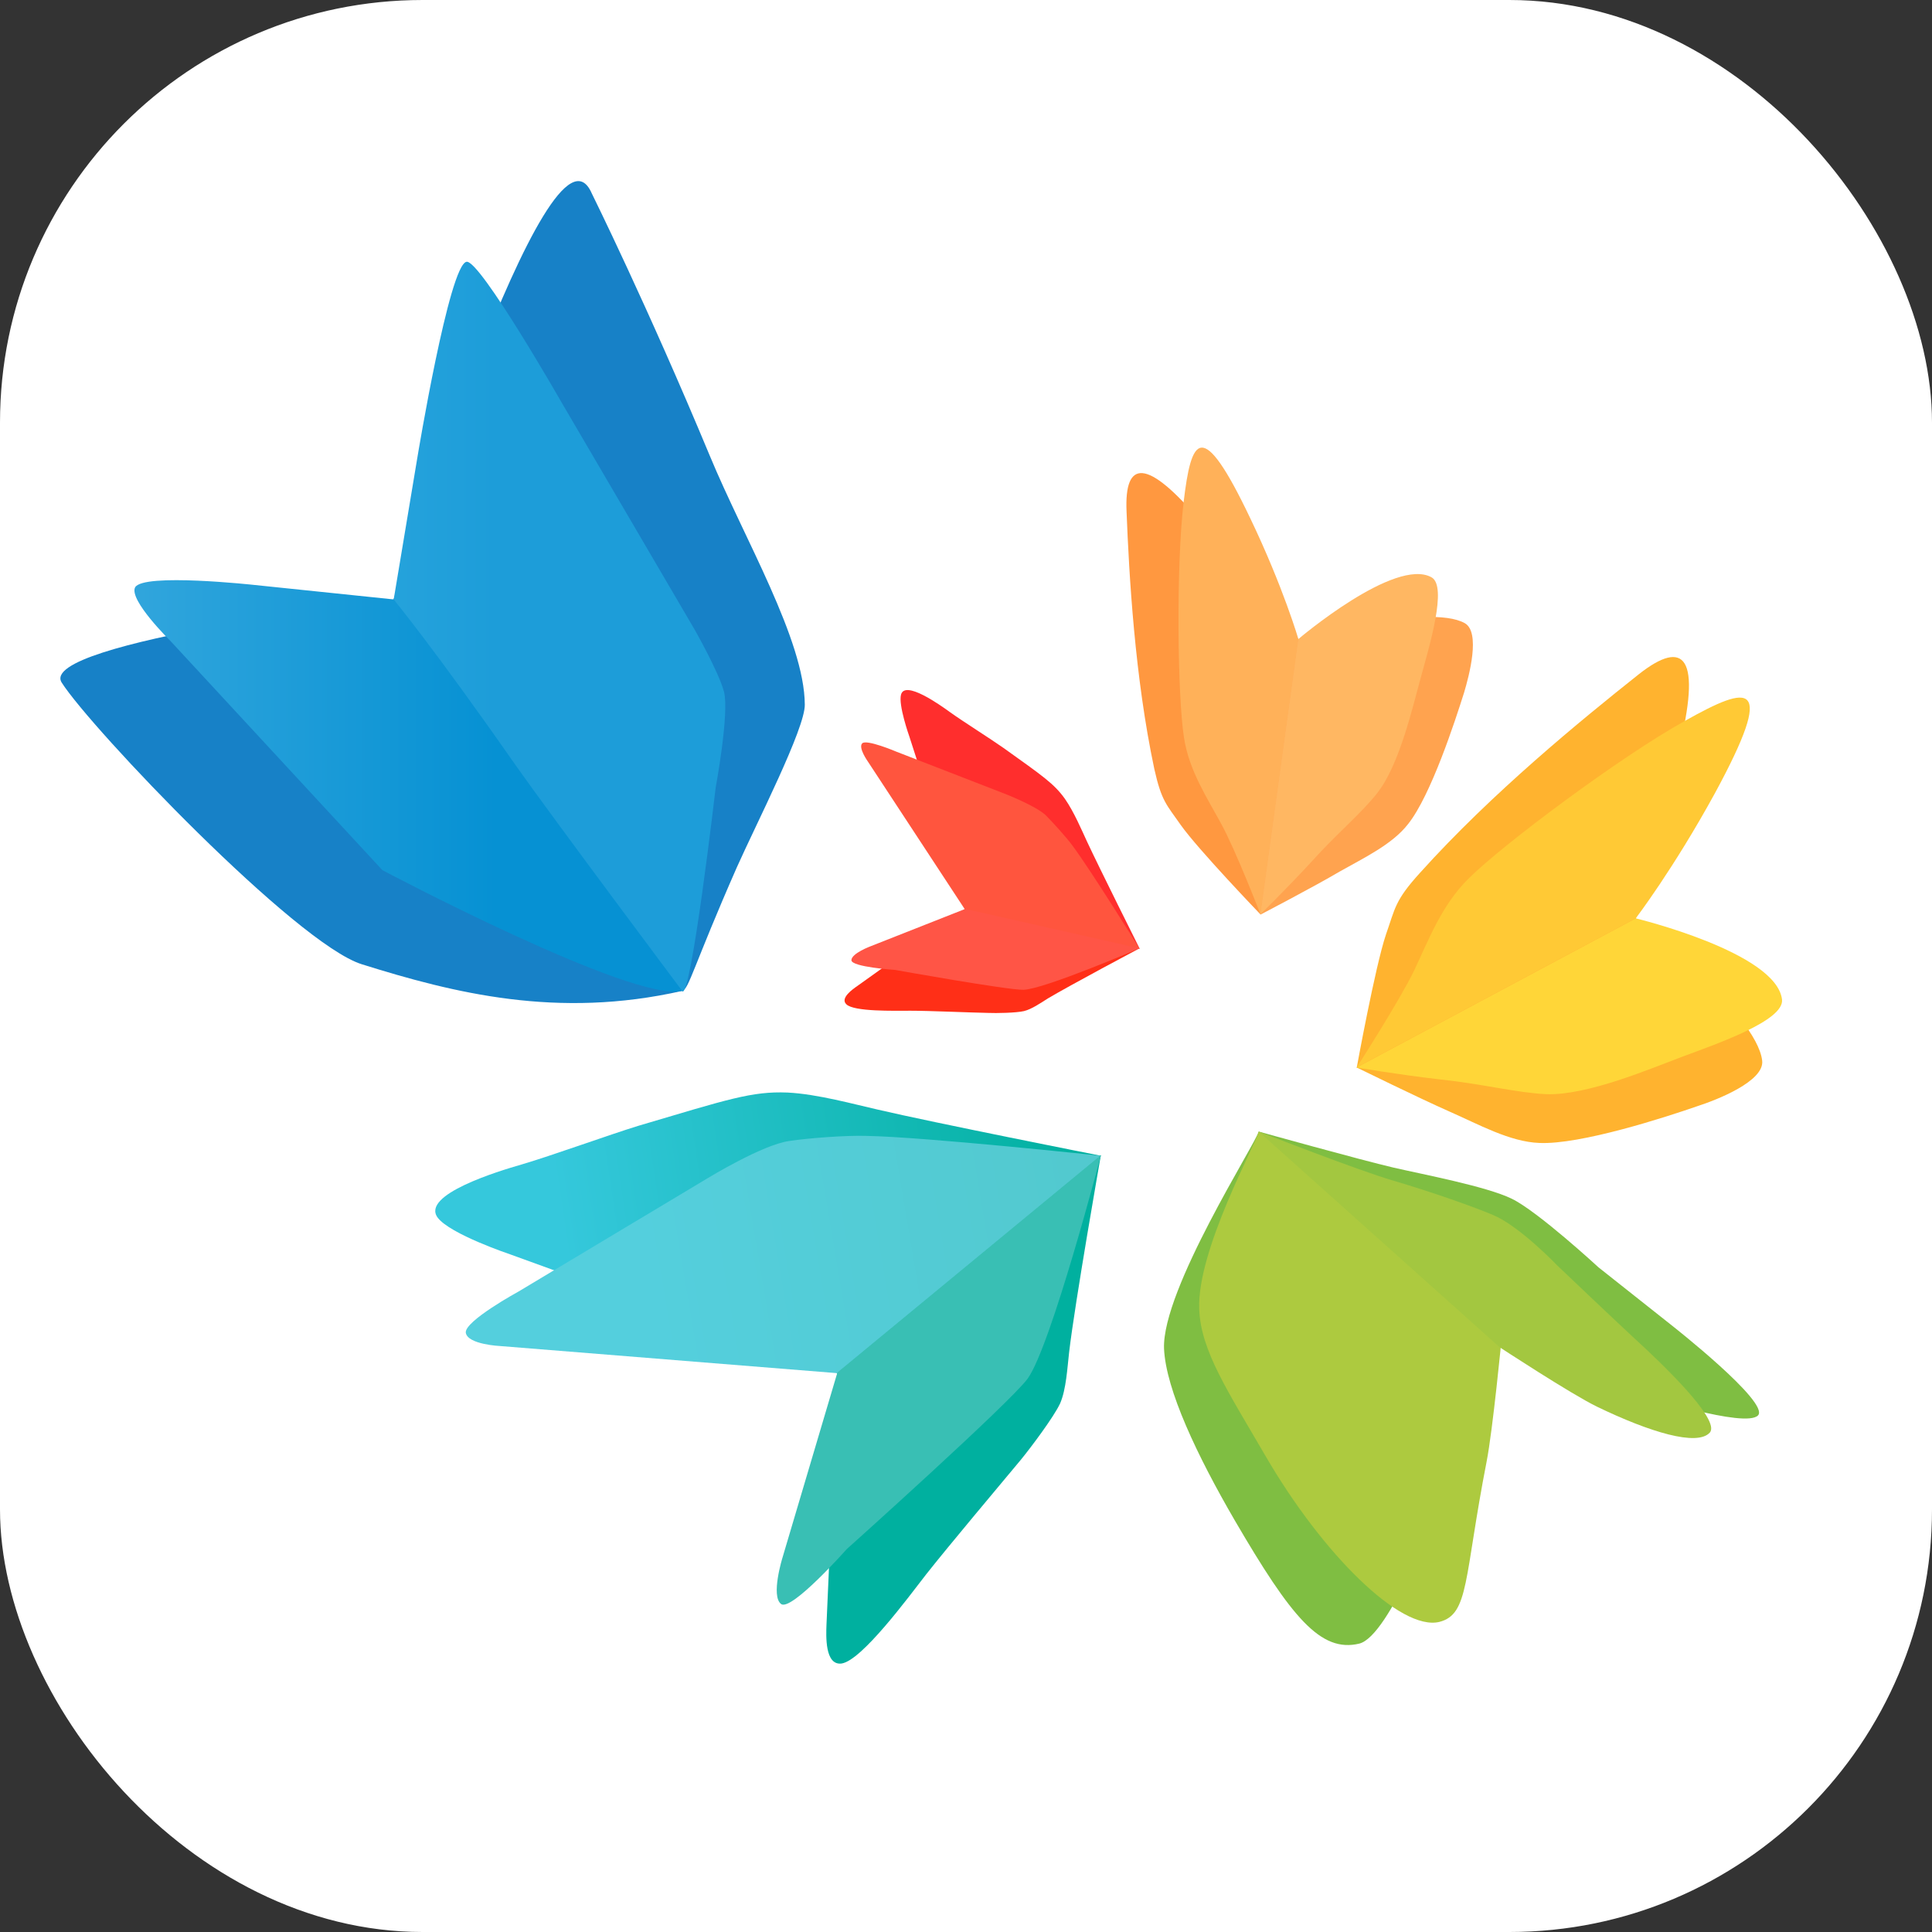
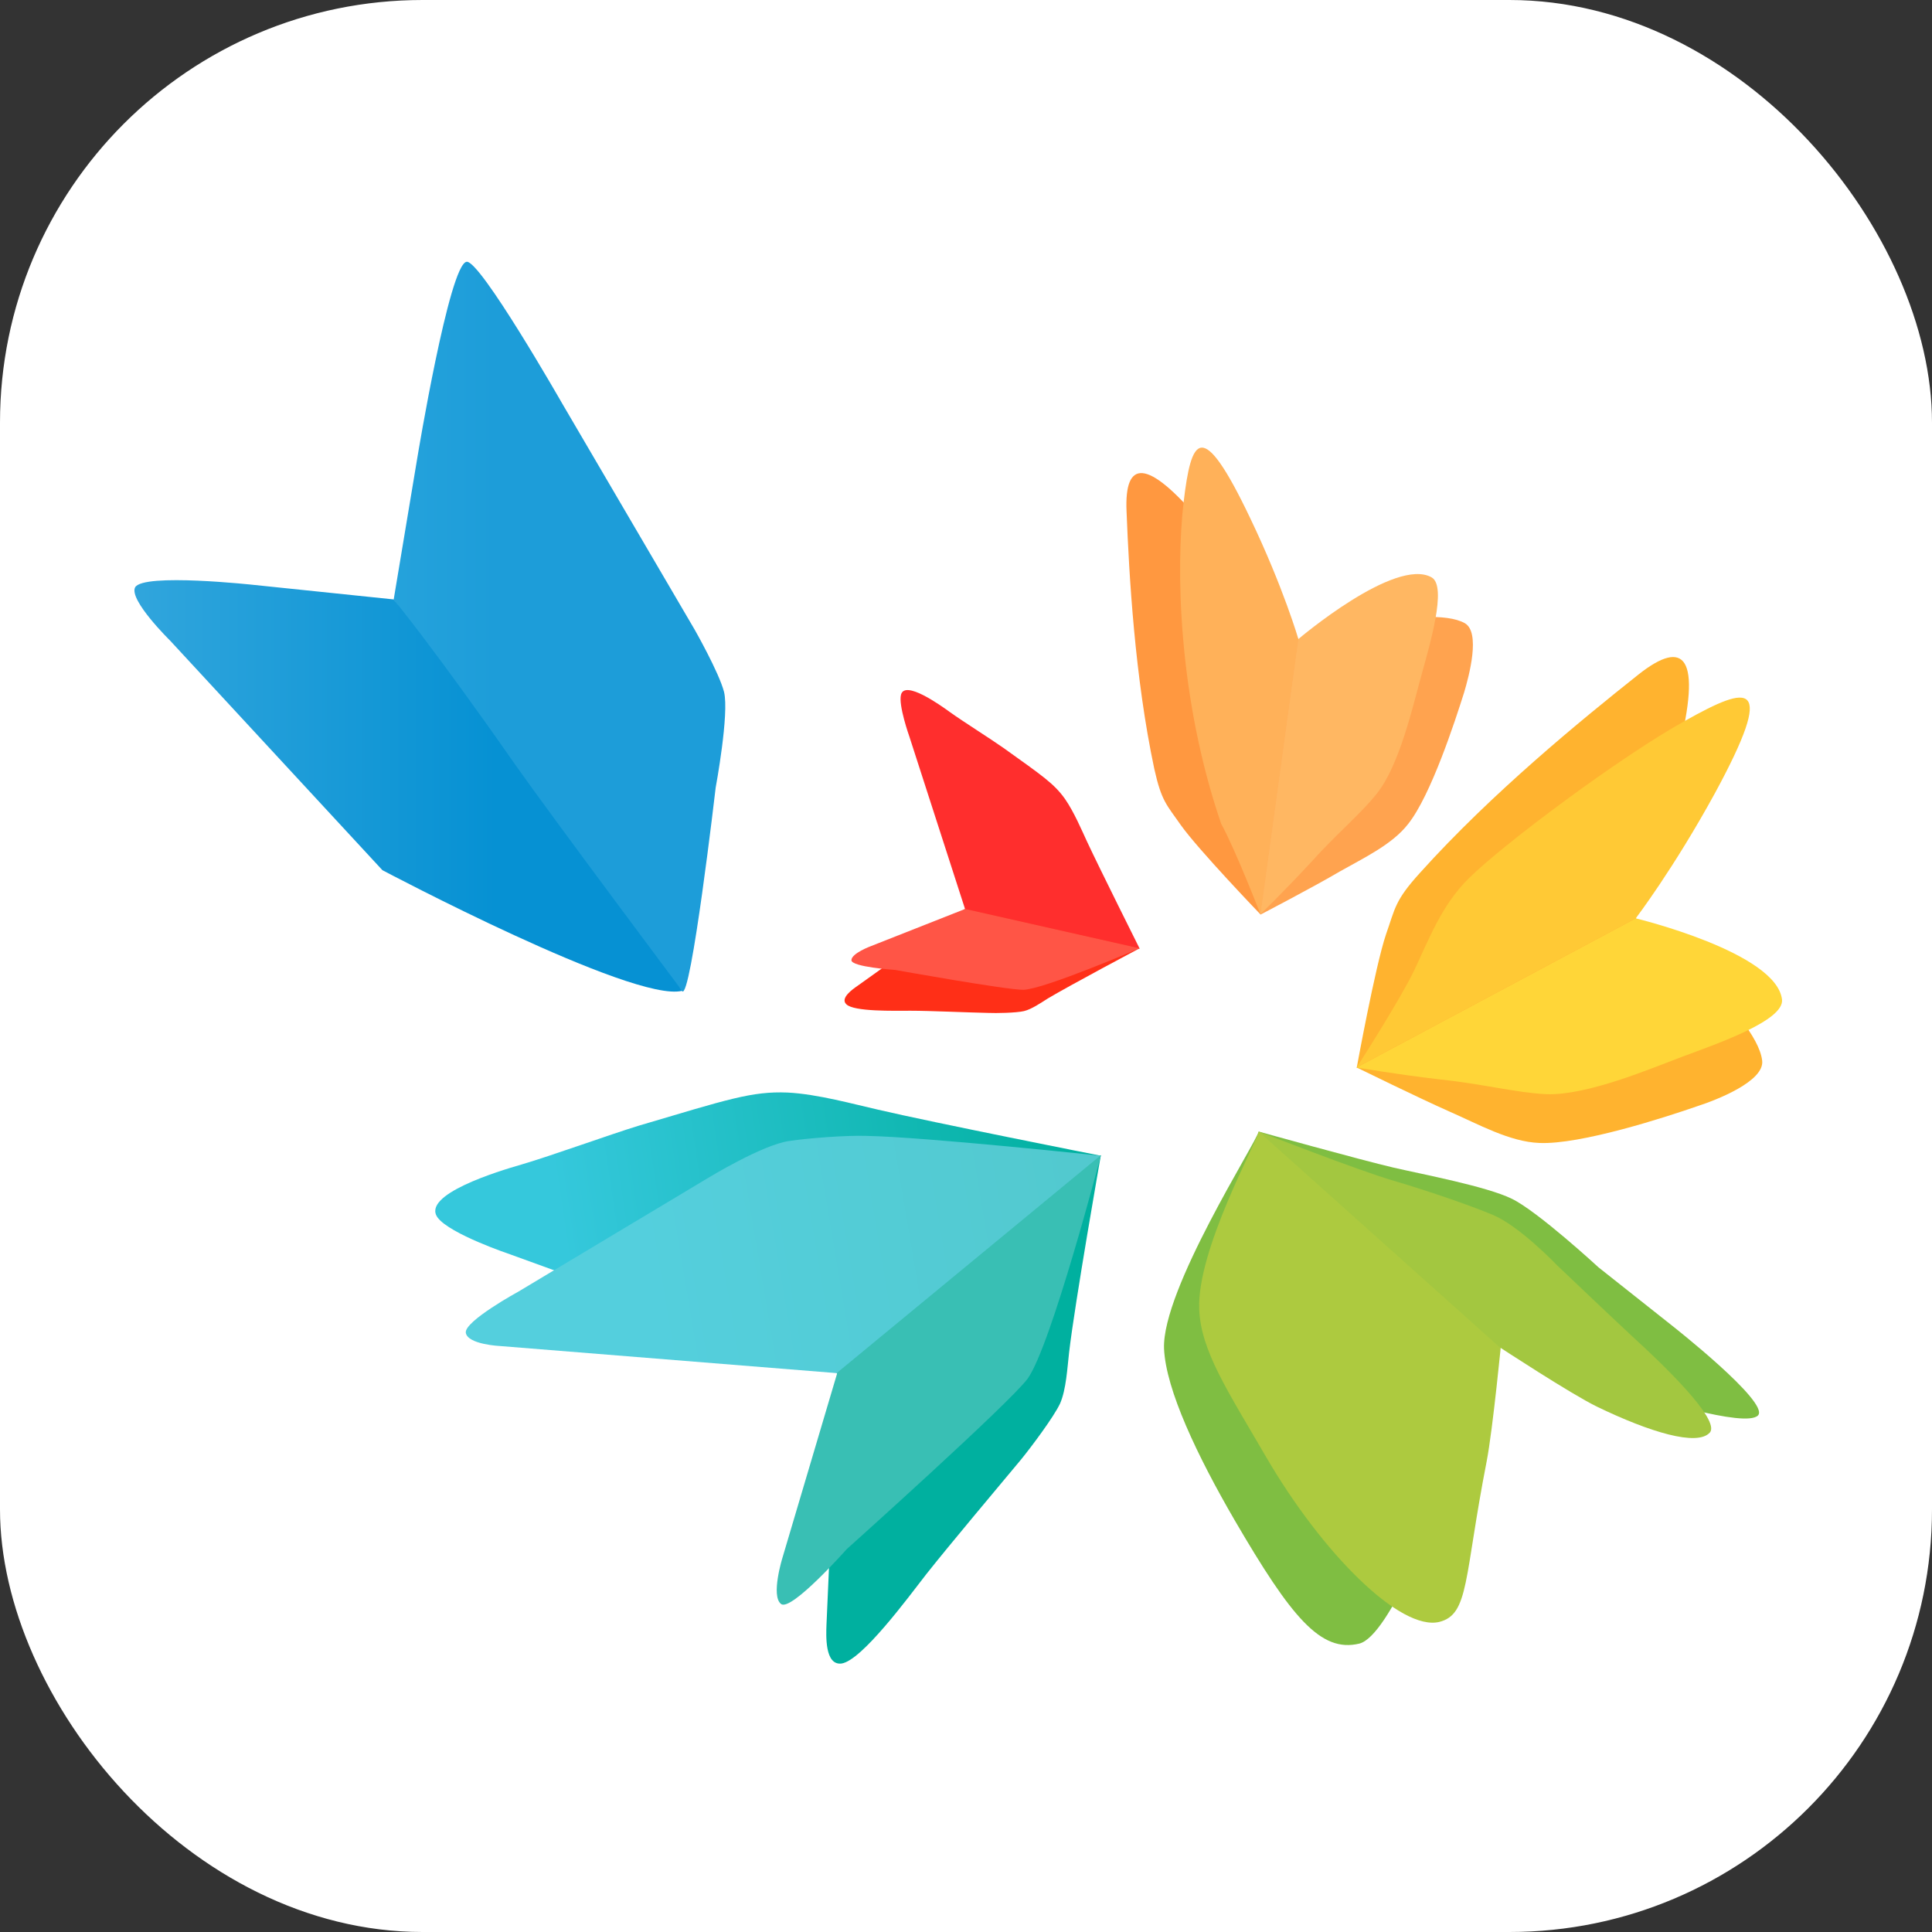
<svg xmlns="http://www.w3.org/2000/svg" width="32" height="32" viewBox="0 0 32 32" fill="none">
  <rect x="0" y="0" width="32" height="32" fill="#333333" stroke="none" />
  <rect width="32" height="32" rx="7" fill="white" />
-   <path d="M6.518 9.93C6.518 9.93 9.108 1.611 9.801 3.202C9.801 3.202 10.722 5.062 11.757 7.55C12.325 8.92 13.324 10.6 13.33 11.671C13.336 12.066 12.529 13.638 12.206 14.362C11.482 16.007 11.41 16.39 11.297 16.413C9.233 16.88 7.517 16.449 5.992 15.971C4.903 15.63 1.506 12.066 1.022 11.306C0.597 10.636 6.518 9.93 6.518 9.93Z" fill="url(#paint0_linear_1617_277)" />
  <path d="M13.043 18.096C12.451 18.072 12.05 18.21 10.573 18.647C10.088 18.796 9.131 19.143 8.641 19.287C8.246 19.4 6.972 19.789 7.248 20.166C7.451 20.441 8.45 20.776 8.45 20.776L13.868 22.743L18.234 19.143C18.234 19.143 15.453 18.593 14.532 18.377C14.161 18.294 13.539 18.12 13.043 18.096Z" fill="url(#paint1_linear_1617_277)" />
  <path d="M13.94 27.553C13.659 27.589 13.683 27.087 13.689 26.914C13.737 25.873 13.868 22.733 13.868 22.733L18.234 19.133C18.234 19.133 17.803 21.579 17.708 22.398C17.678 22.655 17.66 23.014 17.558 23.247C17.451 23.475 17.068 23.983 16.912 24.174C16.518 24.647 15.728 25.586 15.345 26.07C15.034 26.471 14.275 27.5 13.94 27.553Z" fill="url(#paint2_linear_1617_277)" />
  <path d="M20.847 18.742C20.811 18.922 19.244 21.356 19.28 22.337C19.31 23.018 19.83 24.113 20.452 25.183C21.391 26.792 21.875 27.378 22.515 27.223C23.012 27.097 23.789 25.07 24.088 24.292C24.274 23.796 24.836 22.313 24.836 22.313L20.847 18.742Z" fill="url(#paint3_linear_1617_277)" />
  <path d="M29.119 23.443C28.91 23.664 27.211 23.114 27.211 23.114L24.837 22.313L20.848 18.742C20.848 18.742 22.522 19.209 23.084 19.34C23.581 19.454 24.622 19.651 25.04 19.855C25.471 20.064 26.476 20.991 26.476 20.991L27.684 21.948C27.684 21.948 29.316 23.228 29.119 23.443Z" fill="url(#paint4_linear_1617_277)" />
  <path d="M22.471 17.681C22.471 17.681 23.493 18.183 24.008 18.411C24.486 18.62 25.006 18.913 25.497 18.931C26.179 18.961 27.584 18.506 28.116 18.321C28.433 18.219 29.229 17.908 29.187 17.567C29.097 16.784 27.094 15.211 27.094 15.211L22.471 17.681Z" fill="url(#paint5_linear_1617_277)" />
  <path d="M27.799 12.443C27.608 13.209 27.094 15.218 27.094 15.218L22.471 17.688C22.471 17.688 22.776 16.014 22.955 15.481C23.111 15.039 23.099 14.919 23.523 14.453C24.707 13.137 26.185 11.929 27.142 11.169C27.901 10.571 28.194 10.87 27.799 12.443Z" fill="url(#paint6_linear_1617_277)" />
  <path d="M6.52 9.934L6.914 7.572C6.914 7.572 7.441 4.378 7.728 4.336C7.949 4.3 9.307 6.675 9.307 6.675L11.507 10.431C11.507 10.431 11.908 11.136 11.992 11.459C12.082 11.818 11.854 13.044 11.854 13.044C11.854 13.044 11.442 16.585 11.298 16.417C10.622 15.628 6.52 9.934 6.52 9.934Z" fill="url(#paint7_linear_1617_277)" />
  <path d="M6.519 9.928C6.519 9.928 7.165 10.705 8.535 12.667C9.163 13.558 11.298 16.411 11.298 16.411C10.49 16.614 6.334 14.413 6.334 14.413L2.817 10.61C2.817 10.61 2.135 9.94 2.237 9.73C2.363 9.485 4.216 9.689 4.216 9.689L6.519 9.928Z" fill="url(#paint8_linear_1617_277)" />
  <path d="M13.074 18.898C12.631 18.958 11.722 19.514 11.722 19.514L8.588 21.392C8.588 21.392 7.691 21.882 7.715 22.074C7.745 22.271 8.289 22.295 8.289 22.295L13.869 22.744L18.235 19.143C18.235 19.143 15.329 18.832 14.354 18.814C14.031 18.802 13.391 18.85 13.074 18.898Z" fill="url(#paint9_linear_1617_277)" />
  <path d="M12.937 26.567C12.763 26.435 12.96 25.801 12.96 25.801L13.87 22.733L18.235 19.133C18.235 19.133 17.41 22.297 17.021 22.835C16.716 23.247 14.025 25.658 14.025 25.658C14.025 25.658 13.104 26.698 12.937 26.567Z" fill="url(#paint10_linear_1617_277)" />
  <path d="M17.639 13.232C17.46 12.981 17.274 12.855 16.622 12.389C16.401 12.233 15.953 11.952 15.737 11.797C15.564 11.671 14.99 11.264 14.924 11.504C14.876 11.677 15.061 12.197 15.061 12.197L15.988 15.068L18.877 15.714C18.877 15.714 18.213 14.386 18.004 13.938C17.92 13.758 17.789 13.447 17.639 13.232Z" fill="url(#paint11_linear_1617_277)" />
  <path d="M14.018 16.634C13.91 16.532 14.126 16.382 14.203 16.329C14.646 16.012 15.985 15.055 15.985 15.055L18.874 15.707C18.874 15.707 17.726 16.317 17.355 16.538C17.241 16.61 17.086 16.717 16.96 16.747C16.829 16.777 16.5 16.783 16.368 16.777C16.045 16.771 15.405 16.741 15.082 16.741C14.813 16.741 14.143 16.759 14.018 16.634Z" fill="url(#paint12_linear_1617_277)" />
-   <path d="M17.32 13.502C17.146 13.341 16.632 13.143 16.632 13.143L14.844 12.449C14.844 12.449 14.353 12.24 14.281 12.312C14.21 12.384 14.377 12.617 14.377 12.617L15.986 15.069L18.875 15.715C18.875 15.715 18.067 14.411 17.762 14.004C17.667 13.873 17.439 13.622 17.32 13.502Z" fill="url(#paint13_linear_1617_277)" />
  <path d="M14.102 15.904C14.102 15.79 14.425 15.671 14.425 15.671L15.986 15.055L18.874 15.707C18.874 15.707 17.301 16.382 16.954 16.394C16.691 16.4 14.825 16.065 14.825 16.065C14.825 16.065 14.102 16.017 14.102 15.904Z" fill="url(#paint14_linear_1617_277)" />
  <path d="M20.849 18.742C20.814 18.922 19.821 20.71 19.863 21.685C19.887 22.372 20.341 23.048 20.963 24.119C21.902 25.733 23.194 27.019 23.84 26.864C24.336 26.738 24.246 26.14 24.623 24.209C24.725 23.688 24.874 22.145 24.874 22.145L20.849 18.742Z" fill="url(#paint15_linear_1617_277)" />
  <path d="M28.318 23.73C28.108 23.957 27.331 23.724 26.451 23.299C26.021 23.09 24.837 22.313 24.837 22.313L20.848 18.742C20.848 18.742 22.504 19.388 23.061 19.55C23.748 19.753 24.418 19.992 24.729 20.124C25.172 20.309 25.794 20.961 25.794 20.961C25.794 20.961 26.787 21.906 27.073 22.169C27.486 22.546 28.515 23.521 28.318 23.73Z" fill="url(#paint16_linear_1617_277)" />
  <path d="M22.471 17.681C22.471 17.681 23.128 17.795 23.846 17.878C24.54 17.95 25.12 18.1 25.611 18.123C26.292 18.147 27.339 17.699 27.865 17.502C28.445 17.286 29.552 16.904 29.516 16.557C29.426 15.773 27.094 15.211 27.094 15.211L22.471 17.681Z" fill="url(#paint17_linear_1617_277)" />
  <path d="M28.404 13.139C27.716 14.395 27.094 15.209 27.094 15.209L22.471 17.679C22.471 17.679 23.176 16.584 23.422 16.076C23.661 15.573 23.876 14.993 24.325 14.551C24.881 13.995 26.843 12.529 27.913 11.937C28.978 11.339 29.432 11.243 28.404 13.139Z" fill="url(#paint18_linear_1617_277)" />
  <path d="M20.877 15.149C20.877 15.149 21.762 14.688 22.187 14.437C22.587 14.21 23.06 13.988 23.323 13.648C23.7 13.175 24.101 11.943 24.25 11.471C24.334 11.19 24.525 10.472 24.262 10.322C23.658 9.981 21.505 10.591 21.505 10.591L20.877 15.149Z" fill="url(#paint19_linear_1617_277)" />
  <path d="M19.903 8.657C20.345 9.189 21.505 10.589 21.505 10.589L20.878 15.146C20.878 15.146 19.843 14.069 19.556 13.663C19.323 13.328 19.239 13.274 19.119 12.736C18.796 11.217 18.701 9.536 18.659 8.466C18.623 7.622 18.988 7.568 19.903 8.657Z" fill="url(#paint20_linear_1617_277)" />
  <path d="M20.877 15.143C20.877 15.143 21.296 14.736 21.726 14.269C22.133 13.815 22.54 13.48 22.809 13.139C23.18 12.672 23.401 11.698 23.532 11.225C23.676 10.699 23.975 9.712 23.712 9.563C23.108 9.222 21.505 10.585 21.505 10.585L20.877 15.143Z" fill="url(#paint21_linear_1617_277)" />
-   <path d="M20.711 8.59C21.255 9.726 21.506 10.587 21.506 10.587L20.878 15.145C20.878 15.145 20.466 14.08 20.226 13.643C19.993 13.213 19.694 12.764 19.61 12.214C19.503 11.532 19.479 9.385 19.604 8.321C19.73 7.256 19.897 6.879 20.711 8.59Z" fill="url(#paint22_linear_1617_277)" />
+   <path d="M20.711 8.59C21.255 9.726 21.506 10.587 21.506 10.587L20.878 15.145C20.878 15.145 20.466 14.08 20.226 13.643C19.503 11.532 19.479 9.385 19.604 8.321C19.73 7.256 19.897 6.879 20.711 8.59Z" fill="url(#paint22_linear_1617_277)" />
  <defs>
    <linearGradient id="paint0_linear_1617_277" x1="0.913" y1="-51.904" x2="8.213" y2="-46.907" gradientUnits="userSpaceOnUse">
      <stop stop-color="#40ABDF" />
      <stop offset="0.98" stop-color="#1781C7" />
      <stop offset="1" stop-color="#1781C7" />
    </linearGradient>
    <linearGradient id="paint1_linear_1617_277" x1="-0.537" y1="-45.601" x2="8.212" y2="-46.905" gradientUnits="userSpaceOnUse">
      <stop stop-color="#35C8DC" />
      <stop offset="1" stop-color="#00B09F" />
    </linearGradient>
    <linearGradient id="paint2_linear_1617_277" x1="-0.629" y1="-46.61" x2="8.212" y2="-46.909" gradientUnits="userSpaceOnUse">
      <stop stop-color="#35C8DC" />
      <stop offset="1" stop-color="#00B09F" />
    </linearGradient>
    <linearGradient id="paint3_linear_1617_277" x1="-0.634" y1="-46.905" x2="8.212" y2="-46.905" gradientUnits="userSpaceOnUse">
      <stop stop-color="#67C148" />
      <stop offset="1" stop-color="#7FBE42" />
    </linearGradient>
    <linearGradient id="paint4_linear_1617_277" x1="-0.633" y1="-46.905" x2="8.212" y2="-46.905" gradientUnits="userSpaceOnUse">
      <stop stop-color="#67C148" />
      <stop offset="1" stop-color="#7FBE42" />
    </linearGradient>
    <linearGradient id="paint5_linear_1617_277" x1="-0.35" y1="-49.12" x2="8.215" y2="-46.908" gradientUnits="userSpaceOnUse">
      <stop stop-color="#FFDC55" />
      <stop offset="0.99" stop-color="#FFB32F" />
      <stop offset="1" stop-color="#FFB32F" />
    </linearGradient>
    <linearGradient id="paint6_linear_1617_277" x1="-0.573" y1="-47.918" x2="8.215" y2="-46.901" gradientUnits="userSpaceOnUse">
      <stop stop-color="#FFDF56" />
      <stop offset="0.99" stop-color="#FFB32F" />
      <stop offset="1" stop-color="#FFB32F" />
    </linearGradient>
    <linearGradient id="paint7_linear_1617_277" x1="-0.632" y1="-46.904" x2="8.214" y2="-46.904" gradientUnits="userSpaceOnUse">
      <stop stop-color="#46B8E6" />
      <stop offset="1" stop-color="#1D9DD9" />
    </linearGradient>
    <linearGradient id="paint8_linear_1617_277" x1="-0.632" y1="-46.91" x2="8.214" y2="-46.91" gradientUnits="userSpaceOnUse">
      <stop stop-color="#45AFE1" />
      <stop offset="1" stop-color="#0691D3" />
    </linearGradient>
    <linearGradient id="paint9_linear_1617_277" x1="-0.51" y1="-45.437" x2="8.214" y2="-46.905" gradientUnits="userSpaceOnUse">
      <stop stop-color="#54CFDD" />
      <stop offset="1" stop-color="#52C8CC" />
    </linearGradient>
    <linearGradient id="paint10_linear_1617_277" x1="-0.623" y1="-46.509" x2="8.214" y2="-46.909" gradientUnits="userSpaceOnUse">
      <stop stop-color="#46CCDC" />
      <stop offset="1" stop-color="#39BFB4" />
    </linearGradient>
    <linearGradient id="paint11_linear_1617_277" x1="-0.117" y1="-49.876" x2="8.215" y2="-46.907" gradientUnits="userSpaceOnUse">
      <stop stop-color="#F96E5C" />
      <stop offset="1" stop-color="#FF2E2D" />
    </linearGradient>
    <linearGradient id="paint12_linear_1617_277" x1="-0.633" y1="-46.915" x2="8.213" y2="-46.915" gradientUnits="userSpaceOnUse">
      <stop stop-color="#F93A2E" />
      <stop offset="0.99" stop-color="#FF2F17" />
      <stop offset="1" stop-color="#FF2F17" />
    </linearGradient>
    <linearGradient id="paint13_linear_1617_277" x1="-0.633" y1="-46.906" x2="8.213" y2="-46.906" gradientUnits="userSpaceOnUse">
      <stop stop-color="#FF5F40" />
      <stop offset="1" stop-color="#FF553E" />
    </linearGradient>
    <linearGradient id="paint14_linear_1617_277" x1="-0.633" y1="-46.915" x2="8.213" y2="-46.915" gradientUnits="userSpaceOnUse">
      <stop stop-color="#FF5536" />
      <stop offset="1" stop-color="#FF5546" />
    </linearGradient>
    <linearGradient id="paint15_linear_1617_277" x1="-0.632" y1="-46.905" x2="8.214" y2="-46.905" gradientUnits="userSpaceOnUse">
      <stop stop-color="#88C946" />
      <stop offset="1" stop-color="#ADCA3F" />
    </linearGradient>
    <linearGradient id="paint16_linear_1617_277" x1="-0.633" y1="-46.905" x2="8.212" y2="-46.905" gradientUnits="userSpaceOnUse">
      <stop stop-color="#78C547" />
      <stop offset="1" stop-color="#A3C740" />
    </linearGradient>
    <linearGradient id="paint17_linear_1617_277" x1="-0.631" y1="-46.908" x2="8.215" y2="-46.908" gradientUnits="userSpaceOnUse">
      <stop stop-color="#FFE859" />
      <stop offset="0.99" stop-color="#FFD638" />
      <stop offset="1" stop-color="#FFD638" />
    </linearGradient>
    <linearGradient id="paint18_linear_1617_277" x1="-0.631" y1="-46.91" x2="8.215" y2="-46.91" gradientUnits="userSpaceOnUse">
      <stop stop-color="#FFD95C" />
      <stop offset="0.99" stop-color="#FFC935" />
      <stop offset="1" stop-color="#FFC935" />
    </linearGradient>
    <linearGradient id="paint19_linear_1617_277" x1="15.078" y1="-52.482" x2="8.212" y2="-46.904" gradientUnits="userSpaceOnUse">
      <stop stop-color="#FFE859" />
      <stop offset="0.99" stop-color="#FFA34F" />
      <stop offset="1" stop-color="#FFA34F" />
    </linearGradient>
    <linearGradient id="paint20_linear_1617_277" x1="1.055" y1="-52.105" x2="8.212" y2="-46.907" gradientUnits="userSpaceOnUse">
      <stop stop-color="#FFE859" />
      <stop offset="0.99" stop-color="#FF9840" />
      <stop offset="1" stop-color="#FF9840" />
    </linearGradient>
    <linearGradient id="paint21_linear_1617_277" x1="16.135" y1="-50.844" x2="8.212" y2="-46.911" gradientUnits="userSpaceOnUse">
      <stop stop-color="#FFDD64" />
      <stop offset="0.99" stop-color="#FFB762" />
      <stop offset="1" stop-color="#FFB762" />
    </linearGradient>
    <linearGradient id="paint22_linear_1617_277" x1="-0.633" y1="-46.909" x2="8.213" y2="-46.909" gradientUnits="userSpaceOnUse">
      <stop stop-color="#FFC44E" />
      <stop offset="0.99" stop-color="#FFB159" />
      <stop offset="1" stop-color="#FFB159" />
    </linearGradient>
  </defs>
</svg>